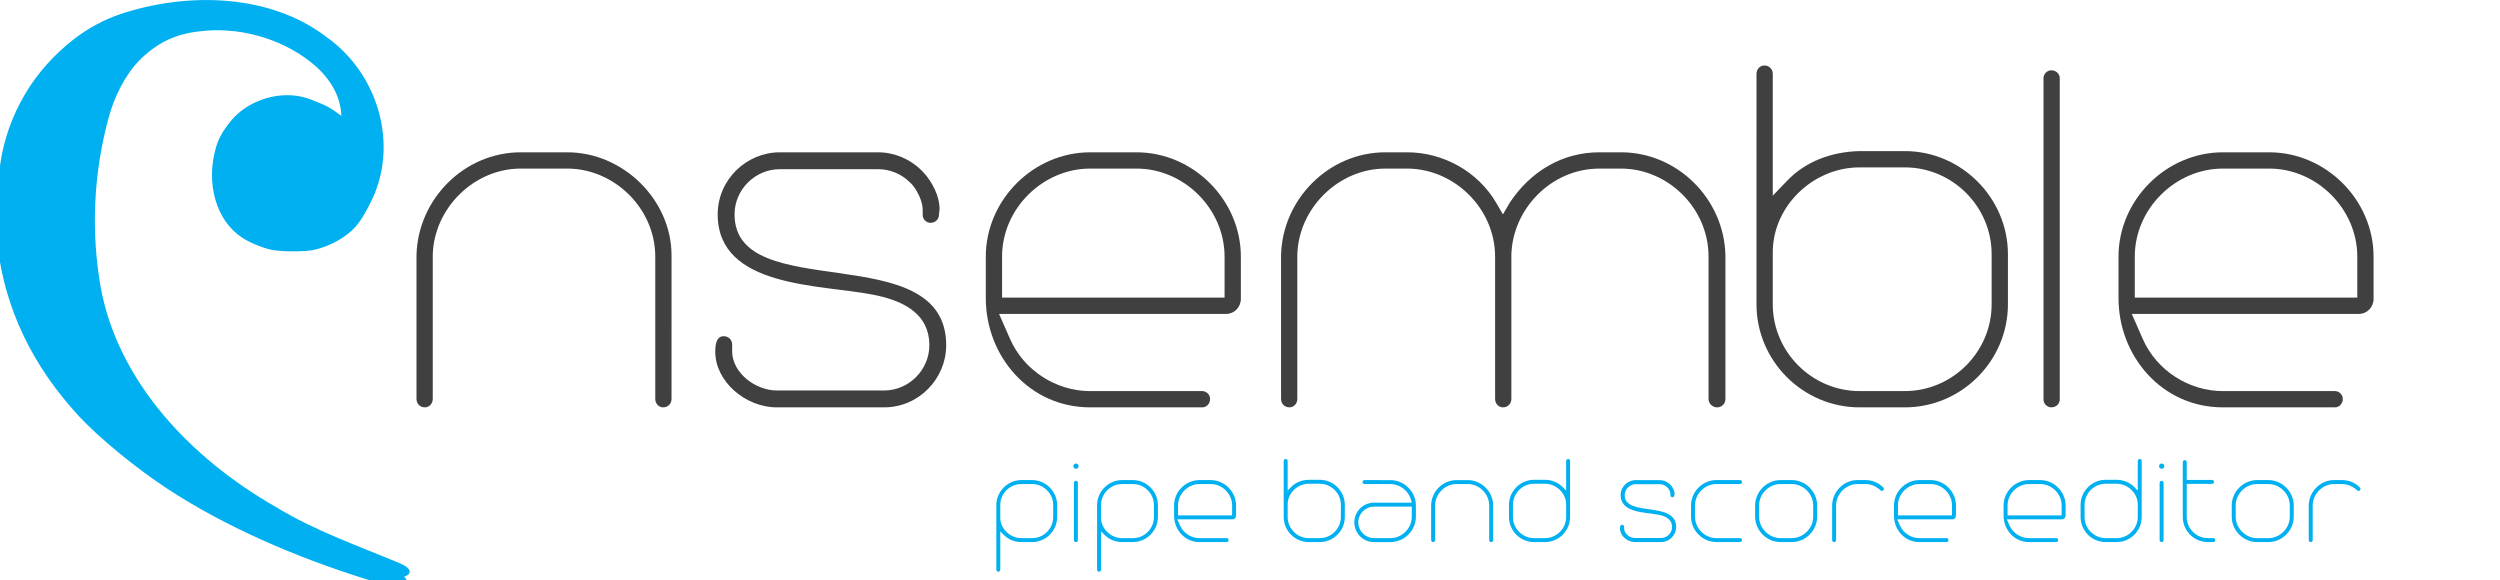
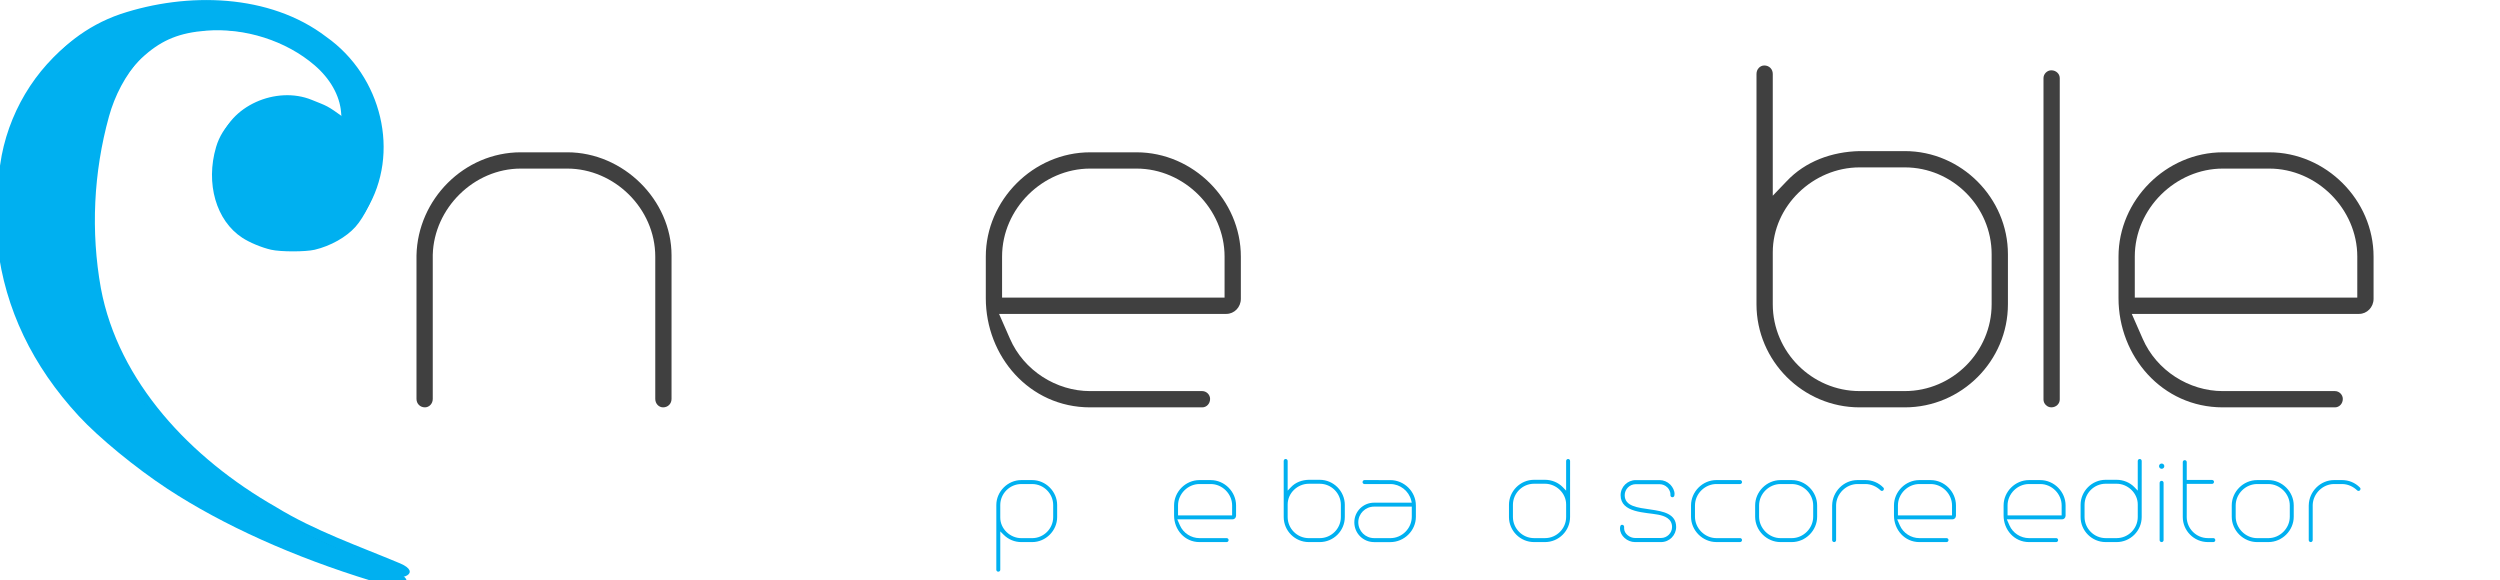
<svg xmlns="http://www.w3.org/2000/svg" xmlns:ns1="http://www.inkscape.org/namespaces/inkscape" xmlns:ns2="http://sodipodi.sourceforge.net/DTD/sodipodi-0.dtd" width="210.624mm" height="48.871mm" viewBox="0 0 210.624 48.871" version="1.1" id="svg8" ns1:version="0.92.3 (2405546, 2018-03-11)" ns2:docname="ensemble-logo-black-text.svg">
  <defs id="defs2" />
  <ns2:namedview id="base" pagecolor="#ffffff" bordercolor="#666666" borderopacity="1.0" ns1:pageopacity="0.0" ns1:pageshadow="2" ns1:zoom="0.7" ns1:cx="635.59285" ns1:cy="-180.78648" ns1:document-units="mm" ns1:current-layer="layer1" showgrid="false" ns1:window-width="1920" ns1:window-height="1017" ns1:window-x="-8" ns1:window-y="-8" ns1:window-maximized="1" />
  <g ns1:label="Layer 1" ns1:groupmode="layer" id="layer1" transform="translate(64.592,-123.774)">
    <path style="fill:#000000;stroke-width:0.265" d="" id="path25" ns1:connector-curvature="0" />
    <g id="layer1-0" transform="matrix(1.962,0,0,2.437,-63.167,126.903)">
      <g id="g2887" style="fill:#000000;fill-opacity:1" transform="translate(-230.955,-533.66)" />
      <g id="g2891" style="fill:#00b0f0;fill-opacity:1" transform="matrix(-1.348,0,0,1,328.235,-534.937)">
        <path id="path2893" style="fill:#00b0f0;fill-opacity:1" d="m 243.979,540.868 c 0.045,2.825 -1.215,5.57 -3.214,7.537 -2.489,2.488 -5.747,4.071 -9.067,5.128 -0.442,0.239 -1.108,-0.076 -0.412,-0.401 1.338,-0.609 2.728,-1.131 3.96,-1.951 2.722,-1.683 5.02,-4.334 5.577,-7.562 0.325,-1.965 0.234,-4.011 -0.258,-5.94 -0.361,-1.419 -1.345,-2.883 -2.901,-3.093 -1.413,-0.216 -2.915,0.273 -3.923,1.295 -0.265,0.269 -0.781,1.013 -0.696,1.867 0.602,-0.473 0.561,-0.42 1.055,-0.64 1.137,-0.507 2.644,0.214 2.928,1.466 0.302,1.15 0.069,2.614 -1.067,3.227 -1.185,0.645 -2.934,0.378 -3.596,-0.891 -1.095,-1.954 -0.493,-4.627 1.278,-5.983 1.803,-1.496 4.434,-1.555 6.558,-0.787 2.185,0.812 3.487,3.076 3.697,5.318 0.057,0.468 0.082,0.94 0.082,1.411 z" ns1:connector-curvature="0" />
      </g>
      <path style="stroke-width:1.429" d="m -214.382,867.325 c -58.142,-22.15 -101.798,-45.411 -142.034,-75.678 -65.484,-49.26 -104.499,-107.311 -119.606,-177.964 -3.042,-14.227 -3.358,-19.229 -3.343,-52.857 0.018,-40.229 1.322,-51.279 8.764,-74.286 14.047,-43.428 41.919,-76.102 76.667,-89.876 41.814,-16.575 86.916,-15.843 123.124,2 31.654,15.599 52.42,40.335 63.039,75.09 3.485,11.407 3.917,15.098 4.002,34.215 0.107,24.12 -1.599,32.853 -9.822,50.265 -6.352,13.45 -14.554,22.167 -26.299,27.949 -8.986,4.424 -10.208,4.643 -25.889,4.643 -14.836,0 -17.258,-0.375 -24.566,-3.801 -21.743,-10.193 -33.199,-30.876 -33.108,-59.771 0.087,-27.702 10.046,-46.398 30.105,-56.52 7.179,-3.623 9.834,-4.166 20.397,-4.175 10.761,-0.009 13.2,0.507 21.429,4.536 5.107,2.5 11.969,6.846 15.249,9.657 6.926,5.936 7.574,5.098 6.017,-7.783 -2.883,-23.85 -19.208,-44.028 -46.266,-57.186 -14.69,-7.144 -28.198,-10.271 -44.286,-10.254 -21.856,0.023 -36.232,5.105 -49.977,17.668 -28.116,25.696 -42.568,75.713 -42.658,147.629 -0.038,30.8 1.417,47.256 6.224,70.369 8.359,40.194 29.169,80.801 59.542,116.182 15.403,17.943 28.79,30.411 49.727,46.316 23.781,18.064 38.062,26.513 77.297,45.731 19.728,9.663 36.231,18.513 36.674,19.668 0.443,1.155 0.085,2.821 -0.797,3.703 -2.972,2.972 -11.656,1.367 -29.603,-5.47 z" id="path4573" ns1:connector-curvature="0" transform="matrix(0.059,0,0,0.041,27.529,-16.883)" />
      <path style="fill:#00b0f0;fill-opacity:1;stroke:none;stroke-width:0.714" d="m -197.705,874.127 c -2.161,-0.81 -6.982,-2.553 -10.714,-3.873 -56.724,-20.067 -108.433,-47.071 -148.571,-77.587 -23.019,-17.501 -49.997,-43.156 -64.544,-61.379 -33.798,-42.339 -53.65,-90.449 -59.095,-143.214 -1.957,-18.968 -0.53,-55.715 2.977,-76.667 7.021,-41.941 28.632,-79.746 58.161,-101.745 21.24,-15.824 54.325,-25.538 87.143,-25.586 25.389,-0.037 44.212,4.28 64.643,14.825 11.057,5.707 19.897,12.32 30.402,22.743 15.764,15.64 25.546,32.872 31.225,55 3.251,12.668 3.732,17.005 3.689,33.214 -0.035,13.128 -0.275,16.446 -1.65,22.857 -3.222,15.021 -9.611,30.478 -16.091,38.929 -6.72,8.763 -18.166,16.236 -29.717,19.401 -6.71,1.839 -24.841,1.83 -31.786,-0.016 -6.902,-1.834 -15.558,-6.009 -20.983,-10.12 -18.985,-14.386 -26.802,-45.788 -19.027,-76.437 4.534,-17.872 17.012,-31.39 34.295,-37.15 7.479,-2.493 17.274,-3.091 24.132,-1.473 7.591,1.79 19.126,7.609 26.269,13.251 7.27,5.742 7.061,5.889 6.254,-4.406 -1.09,-13.896 -7.957,-27.903 -19.171,-39.109 -20.78,-20.764 -50.851,-31.88 -79.128,-29.248 -19.023,1.77 -31.535,7.571 -44.43,20.598 -13.799,13.94 -23.882,33.539 -29.727,57.783 -12.642,52.441 -13.181,118.451 -1.345,164.783 11.335,44.371 34.865,85.042 69.996,120.988 17.948,18.365 34.155,31.704 57.151,47.04 17.874,11.92 33.558,20.288 70.714,37.727 18.25,8.566 21.226,10.226 22.898,12.779 3.585,5.472 -5.293,9.343 -13.97,6.091 z" id="path4585" ns1:connector-curvature="0" transform="matrix(0.059,0,0,0.041,27.529,-16.883)" />
    </g>
    <g aria-label="nsemble" style="font-style:normal;font-weight:normal;font-size:10.583px;line-height:1.25;font-family:sans-serif;letter-spacing:-0.008px;word-spacing:0px;fill:#000000;fill-opacity:1;stroke:none;stroke-width:0.265" id="text4589">
      <path d="m -8.015,145.343 v -0.051 c 0,-4.674 -4.064,-8.687 -8.788,-8.687 h -3.912 c -4.775,0 -8.687,3.962 -8.788,8.687 v 12.09 c 0,0.406 0.305,0.711 0.711,0.711 0.356,0 0.66,-0.305 0.66,-0.711 v -12.141 c 0.102,-3.912 3.454,-7.264 7.417,-7.264 h 3.912 c 3.962,0 7.417,3.353 7.417,7.417 v 11.989 c 0,0.406 0.305,0.711 0.66,0.711 0.406,0 0.711,-0.305 0.711,-0.711 z" style="font-style:normal;font-variant:normal;font-weight:normal;font-stretch:normal;font-size:50.8px;font-family:Trench;-inkscape-font-specification:Trench;letter-spacing:-1.815px;fill:#404040;fill-opacity:1;stroke-width:0.265" id="path4617" />
-       <path d="m 14.516,141.889 c 0,-0.203 0.051,-0.356 0.051,-0.508 0,-1.067 -0.61,-2.286 -1.372,-3.099 l -0.152,-0.152 c -0.965,-0.965 -2.286,-1.524 -3.658,-1.524 H 1.105 c -2.794,0 -5.232,2.286 -5.232,5.232 0,6.198 8.636,5.893 13.056,6.756 2.083,0.406 4.775,1.321 4.775,4.267 0,2.083 -1.727,3.81 -3.81,3.81 H 0.851 c -1.778,0 -3.759,-1.473 -3.759,-3.302 0,-0.152 0,-0.305 0,-0.559 0,-0.406 -0.305,-0.711 -0.711,-0.711 -0.66,0 -0.711,0.813 -0.711,1.321 0,2.489 2.54,4.674 5.182,4.674 H 9.893 c 2.946,0 5.232,-2.438 5.232,-5.232 0,-9.195 -17.831,-3.302 -17.831,-11.024 0,-2.083 1.727,-3.81 3.81,-3.81 h 8.28 c 1.016,0 1.981,0.406 2.692,1.118 l 0.203,0.203 c 0.457,0.559 0.864,1.422 0.864,2.083 0,0.102 0,0.254 0,0.457 0,0.356 0.305,0.66 0.66,0.66 0.406,0 0.711,-0.305 0.711,-0.66 z" style="font-style:normal;font-variant:normal;font-weight:normal;font-stretch:normal;font-size:50.8px;font-family:Trench;-inkscape-font-specification:Trench;letter-spacing:-1.815px;fill:#404040;fill-opacity:1;stroke-width:0.265" id="path4619" />
      <path d="m 19.578,150.22 h 19.152 c 0.66,0 1.219,-0.559 1.219,-1.27 v -3.556 c 0,-4.775 -4.013,-8.788 -8.788,-8.788 h -3.912 c -4.775,0 -8.788,4.013 -8.788,8.788 v 3.505 c 0,4.877 3.658,9.195 8.788,9.195 h 9.449 c 0.356,0 0.66,-0.305 0.66,-0.711 0,-0.356 -0.305,-0.66 -0.66,-0.66 h -9.449 c -2.845,0 -5.588,-1.727 -6.756,-4.42 z m 18.999,-1.372 h -18.745 v -3.454 c 0,-4.064 3.454,-7.417 7.417,-7.417 h 3.912 c 4.013,0 7.417,3.404 7.417,7.417 z" style="font-style:normal;font-variant:normal;font-weight:normal;font-stretch:normal;font-size:50.8px;font-family:Trench;-inkscape-font-specification:Trench;letter-spacing:-1.815px;fill:#404040;fill-opacity:1;stroke-width:0.265" id="path4621" />
-       <path d="m 80.775,145.343 v -0.051 c -0.102,-4.775 -4.064,-8.687 -8.788,-8.687 h -1.829 c -3.099,0 -5.791,1.575 -7.569,4.267 l -0.559,0.965 -0.559,-0.965 c -1.575,-2.692 -4.521,-4.267 -7.518,-4.267 h -1.829 c -4.775,0 -8.687,3.962 -8.788,8.687 v 12.09 c 0,0.406 0.305,0.711 0.711,0.711 0.356,0 0.66,-0.305 0.66,-0.711 v -12.141 c 0.102,-3.962 3.505,-7.264 7.417,-7.264 h 1.829 c 3.962,0 7.417,3.353 7.417,7.417 v 11.989 c 0,0.406 0.305,0.711 0.66,0.711 0.406,0 0.711,-0.305 0.711,-0.711 v -12.141 c 0.102,-3.861 3.353,-7.264 7.417,-7.264 h 1.829 c 3.912,0 7.366,3.302 7.366,7.417 v 11.989 c 0,0.406 0.356,0.711 0.711,0.711 0.406,0 0.711,-0.305 0.711,-0.711 z" style="font-style:normal;font-variant:normal;font-weight:normal;font-stretch:normal;font-size:50.8px;font-family:Trench;-inkscape-font-specification:Trench;letter-spacing:-1.815px;fill:#404040;fill-opacity:1;stroke-width:0.265" id="path4623" />
      <path d="m 83.391,149.407 c 0,4.775 3.912,8.687 8.687,8.687 h 3.81 c 4.775,0 8.687,-3.912 8.687,-8.687 v -4.216 c 0,-4.724 -3.912,-8.687 -8.687,-8.687 h -3.81 c -2.337,0.051 -4.572,0.864 -6.147,2.54 l -1.168,1.219 v -10.262 c 0,-0.406 -0.305,-0.711 -0.711,-0.711 -0.356,0 -0.66,0.305 -0.66,0.711 z m 1.372,-2.946 v -1.422 c 0,-3.912 3.404,-7.163 7.315,-7.163 h 3.81 c 4.013,0 7.315,3.302 7.315,7.315 v 4.216 c 0,4.013 -3.302,7.315 -7.315,7.315 h -3.81 c -4.013,0 -7.315,-3.302 -7.315,-7.315 z" style="font-style:normal;font-variant:normal;font-weight:normal;font-stretch:normal;font-size:50.8px;font-family:Trench;-inkscape-font-specification:Trench;letter-spacing:-1.815px;fill:#404040;fill-opacity:1;stroke-width:0.265" id="path4625" />
      <path d="m 107.571,157.433 c 0,0.356 0.305,0.66 0.66,0.66 0.406,0 0.711,-0.305 0.711,-0.66 v -27.076 c 0,-0.356 -0.305,-0.66 -0.711,-0.66 -0.356,0 -0.66,0.305 -0.66,0.66 z" style="font-style:normal;font-variant:normal;font-weight:normal;font-stretch:normal;font-size:50.8px;font-family:Trench;-inkscape-font-specification:Trench;letter-spacing:-1.815px;fill:#404040;fill-opacity:1;stroke-width:0.265" id="path4627" />
      <path d="m 115.009,150.22 h 19.152 c 0.66,0 1.219,-0.559 1.219,-1.27 v -3.556 c 0,-4.775 -4.013,-8.788 -8.788,-8.788 h -3.912 c -4.775,0 -8.788,4.013 -8.788,8.788 v 3.505 c 0,4.877 3.658,9.195 8.788,9.195 h 9.449 c 0.356,0 0.66,-0.305 0.66,-0.711 0,-0.356 -0.305,-0.66 -0.66,-0.66 h -9.449 c -2.845,0 -5.588,-1.727 -6.756,-4.42 z m 18.999,-1.372 h -18.745 v -3.454 c 0,-4.064 3.454,-7.417 7.417,-7.417 h 3.912 c 4.013,0 7.417,3.404 7.417,7.417 z" style="font-style:normal;font-variant:normal;font-weight:normal;font-stretch:normal;font-size:50.8px;font-family:Trench;-inkscape-font-specification:Trench;letter-spacing:-1.815px;fill:#404040;fill-opacity:1;stroke-width:0.265" id="path4629" />
    </g>
    <g aria-label="pipe band score editor" style="font-style:normal;font-weight:normal;font-size:10.583px;line-height:1.25;font-family:sans-serif;letter-spacing:0px;word-spacing:0px;fill:#000000;fill-opacity:1;stroke:none;stroke-width:0.265" id="text4589-2">
      <path d="m 19.347,171.778 c 0,0.086 0.074,0.161 0.161,0.161 0.099,0 0.173,-0.074 0.173,-0.161 v -3.235 l 0.284,0.284 c 0.395,0.395 0.926,0.617 1.482,0.617 h 0.926 c 1.136,0 2.099,-0.963 2.099,-2.099 v -1.025 c 0,-1.136 -0.963,-2.099 -2.099,-2.099 h -0.926 c -1.136,0 -2.099,0.963 -2.099,2.099 z m 0.333,-4.741 v -0.716 c 0,-0.963 0.803,-1.766 1.766,-1.766 h 0.926 c 0.963,0 1.766,0.803 1.766,1.766 v 1.025 c 0,0.963 -0.803,1.766 -1.766,1.766 h -0.926 c -0.926,0 -1.766,-0.778 -1.766,-1.729 z" style="font-style:normal;font-variant:normal;font-weight:normal;font-stretch:normal;font-size:12.347px;font-family:Trench;-inkscape-font-specification:Trench;fill:#00b0f0;fill-opacity:1;stroke-width:0.265" id="path4632" />
-       <path d="m 25.884,169.284 c 0,0.086 0.074,0.161 0.173,0.161 0.086,0 0.161,-0.074 0.161,-0.161 v -4.828 c 0,-0.099 -0.074,-0.173 -0.161,-0.173 -0.099,0 -0.173,0.074 -0.173,0.173 z m 0.173,-6.458 c -0.123,0 -0.222,0.099 -0.222,0.222 0,0.123 0.099,0.222 0.222,0.222 0.123,0 0.222,-0.099 0.222,-0.222 0,-0.123 -0.099,-0.222 -0.222,-0.222 z" style="font-style:normal;font-variant:normal;font-weight:normal;font-stretch:normal;font-size:12.347px;font-family:Trench;-inkscape-font-specification:Trench;fill:#00b0f0;fill-opacity:1;stroke-width:0.265" id="path4634" />
-       <path d="m 27.836,171.778 c 0,0.086 0.074,0.161 0.161,0.161 0.099,0 0.173,-0.074 0.173,-0.161 v -3.235 l 0.284,0.284 c 0.395,0.395 0.926,0.617 1.482,0.617 h 0.926 c 1.136,0 2.099,-0.963 2.099,-2.099 v -1.025 c 0,-1.136 -0.963,-2.099 -2.099,-2.099 h -0.926 c -1.136,0 -2.099,0.963 -2.099,2.099 z m 0.333,-4.741 v -0.716 c 0,-0.963 0.803,-1.766 1.766,-1.766 h 0.926 c 0.963,0 1.766,0.803 1.766,1.766 v 1.025 c 0,0.963 -0.803,1.766 -1.766,1.766 h -0.926 c -0.926,0 -1.766,-0.778 -1.766,-1.729 z" style="font-style:normal;font-variant:normal;font-weight:normal;font-stretch:normal;font-size:12.347px;font-family:Trench;-inkscape-font-specification:Trench;fill:#00b0f0;fill-opacity:1;stroke-width:0.265" id="path4636" />
      <path d="m 34.595,167.53 h 4.655 c 0.161,0 0.296,-0.136 0.296,-0.309 v -0.864 c 0,-1.161 -0.975,-2.136 -2.136,-2.136 h -0.951 c -1.161,0 -2.136,0.975 -2.136,2.136 v 0.852 c 0,1.185 0.889,2.235 2.136,2.235 h 2.297 c 0.086,0 0.161,-0.074 0.161,-0.173 0,-0.086 -0.074,-0.161 -0.161,-0.161 h -2.297 c -0.691,0 -1.358,-0.42 -1.642,-1.074 z m 4.618,-0.333 h -4.556 v -0.84 c 0,-0.988 0.84,-1.803 1.803,-1.803 h 0.951 c 0.975,0 1.803,0.827 1.803,1.803 z" style="font-style:normal;font-variant:normal;font-weight:normal;font-stretch:normal;font-size:12.347px;font-family:Trench;-inkscape-font-specification:Trench;fill:#00b0f0;fill-opacity:1;stroke-width:0.265" id="path4638" />
      <path d="m 43.56,167.333 c 0,1.161 0.951,2.111 2.111,2.111 h 0.926 c 1.161,0 2.111,-0.951 2.111,-2.111 v -1.025 c 0,-1.148 -0.951,-2.111 -2.111,-2.111 h -0.926 c -0.568,0.012 -1.111,0.21 -1.494,0.617 l -0.284,0.296 V 162.616 c 0,-0.099 -0.074,-0.173 -0.173,-0.173 -0.086,0 -0.161,0.074 -0.161,0.173 z m 0.333,-0.716 v -0.346 c 0,-0.951 0.827,-1.741 1.778,-1.741 h 0.926 c 0.975,0 1.778,0.803 1.778,1.778 v 1.025 c 0,0.975 -0.803,1.778 -1.778,1.778 h -0.926 c -0.975,0 -1.778,-0.803 -1.778,-1.778 z" style="font-style:normal;font-variant:normal;font-weight:normal;font-stretch:normal;font-size:12.347px;font-family:Trench;-inkscape-font-specification:Trench;fill:#00b0f0;fill-opacity:1;stroke-width:0.265" id="path4640" />
      <path d="m 50.523,164.221 h -0.161 c -0.086,0 -0.161,0.074 -0.161,0.173 0,0.086 0.074,0.161 0.161,0.161 h 2.185 c 0.815,0 1.556,0.58 1.753,1.371 l 0.049,0.198 h -3.173 c -0.926,0 -1.667,0.741 -1.667,1.655 0,0.926 0.741,1.667 1.667,1.667 h 1.371 c 1.148,0 2.148,-0.951 2.148,-2.136 v -0.951 c 0,-1.185 -1,-2.136 -2.148,-2.136 z m 1.395,4.889 h -0.741 c -0.741,0 -1.334,-0.593 -1.334,-1.333 0,-0.728 0.593,-1.321 1.334,-1.321 h 3.173 v 0.852 c 0,0.963 -0.803,1.803 -1.803,1.803 z" style="font-style:normal;font-variant:normal;font-weight:normal;font-stretch:normal;font-size:12.347px;font-family:Trench;-inkscape-font-specification:Trench;fill:#00b0f0;fill-opacity:1;stroke-width:0.265" id="path4642" />
-       <path d="m 61.202,166.345 v -0.012 c 0,-1.136 -0.988,-2.111 -2.136,-2.111 h -0.951 c -1.161,0 -2.111,0.963 -2.136,2.111 v 2.939 c 0,0.099 0.074,0.173 0.173,0.173 0.086,0 0.161,-0.074 0.161,-0.173 v -2.951 c 0.025,-0.951 0.84,-1.766 1.803,-1.766 h 0.951 c 0.963,0 1.803,0.815 1.803,1.803 v 2.914 c 0,0.099 0.074,0.173 0.161,0.173 0.099,0 0.173,-0.074 0.173,-0.173 z" style="font-style:normal;font-variant:normal;font-weight:normal;font-stretch:normal;font-size:12.347px;font-family:Trench;-inkscape-font-specification:Trench;fill:#00b0f0;fill-opacity:1;stroke-width:0.265" id="path4644" />
      <path d="m 67.687,162.616 c 0,-0.099 -0.074,-0.173 -0.161,-0.173 -0.099,0 -0.173,0.074 -0.173,0.173 v 2.494 l -0.284,-0.296 c -0.383,-0.395 -0.938,-0.617 -1.494,-0.617 h -0.926 c -1.161,0 -2.111,0.963 -2.111,2.111 v 1.025 c 0,1.161 0.951,2.111 2.111,2.111 h 0.926 c 1.161,0 2.111,-0.951 2.111,-2.111 z m -0.333,4 v 0.716 c 0,0.975 -0.803,1.778 -1.778,1.778 h -0.926 c -0.975,0 -1.778,-0.803 -1.778,-1.778 v -1.025 c 0,-0.975 0.803,-1.778 1.778,-1.778 h 0.926 c 0.938,0 1.778,0.79 1.778,1.741 z" style="font-style:normal;font-variant:normal;font-weight:normal;font-stretch:normal;font-size:12.347px;font-family:Trench;-inkscape-font-specification:Trench;fill:#00b0f0;fill-opacity:1;stroke-width:0.265" id="path4646" />
      <path d="m 76.476,165.505 c 0,-0.049 0.012,-0.086 0.012,-0.123 0,-0.259 -0.148,-0.556 -0.333,-0.753 l -0.037,-0.037 c -0.235,-0.235 -0.556,-0.37 -0.889,-0.37 h -2.013 c -0.679,0 -1.272,0.556 -1.272,1.272 0,1.506 2.099,1.432 3.173,1.642 0.506,0.099 1.161,0.321 1.161,1.037 0,0.506 -0.42,0.926 -0.926,0.926 h -2.198 c -0.432,0 -0.914,-0.358 -0.914,-0.803 0,-0.037 0,-0.074 0,-0.136 0,-0.099 -0.074,-0.173 -0.173,-0.173 -0.161,0 -0.173,0.198 -0.173,0.321 0,0.605 0.617,1.136 1.259,1.136 h 2.198 c 0.716,0 1.272,-0.593 1.272,-1.272 0,-2.235 -4.334,-0.803 -4.334,-2.679 0,-0.506 0.42,-0.926 0.926,-0.926 h 2.013 c 0.247,0 0.482,0.099 0.654,0.272 l 0.049,0.049 c 0.111,0.136 0.21,0.346 0.21,0.506 0,0.025 0,0.062 0,0.111 0,0.086 0.074,0.161 0.161,0.161 0.099,0 0.173,-0.074 0.173,-0.161 z" style="font-style:normal;font-variant:normal;font-weight:normal;font-stretch:normal;font-size:12.347px;font-family:Trench;-inkscape-font-specification:Trench;fill:#00b0f0;fill-opacity:1;stroke-width:0.265" id="path4648" />
      <path d="m 81.852,169.111 h -1.84 c -0.975,0 -1.803,-0.827 -1.803,-1.803 v -0.951 c 0,-1 0.852,-1.803 1.803,-1.803 h 2 c 0.086,0 0.161,-0.074 0.161,-0.161 0,-0.099 -0.074,-0.173 -0.161,-0.173 h -2 c -1.161,0 -2.136,0.975 -2.136,2.136 v 0.951 c 0,1.161 0.975,2.136 2.136,2.136 h 2 c 0.086,0 0.161,-0.074 0.161,-0.173 0,-0.086 -0.074,-0.161 -0.161,-0.161 z" style="font-style:normal;font-variant:normal;font-weight:normal;font-stretch:normal;font-size:12.347px;font-family:Trench;-inkscape-font-specification:Trench;fill:#00b0f0;fill-opacity:1;stroke-width:0.265" id="path4650" />
      <path d="m 85.414,164.221 c -1.161,0 -2.136,0.975 -2.136,2.136 v 0.951 c 0,1.161 0.975,2.136 2.136,2.136 h 0.951 c 1.161,0 2.136,-0.975 2.136,-2.136 v -0.951 c 0,-1.161 -0.975,-2.136 -2.136,-2.136 z m 0.951,0.333 c 0.963,0 1.803,0.815 1.803,1.803 v 0.951 c 0,0.975 -0.827,1.803 -1.803,1.803 h -0.951 c -0.975,0 -1.803,-0.84 -1.803,-1.803 v -0.951 c 0,-1 0.852,-1.803 1.803,-1.803 z" style="font-style:normal;font-variant:normal;font-weight:normal;font-stretch:normal;font-size:12.347px;font-family:Trench;-inkscape-font-specification:Trench;fill:#00b0f0;fill-opacity:1;stroke-width:0.265" id="path4652" />
      <path d="m 89.765,166.345 v 2.926 c 0,0.099 0.074,0.173 0.173,0.173 0.086,0 0.161,-0.074 0.161,-0.173 v -2.951 c 0.025,-0.963 0.852,-1.766 1.803,-1.766 h 0.667 c 0.469,0 0.926,0.198 1.272,0.531 0.037,0.037 0.074,0.049 0.123,0.049 0.086,0 0.161,-0.074 0.161,-0.173 0,-0.037 -0.012,-0.086 -0.049,-0.111 -0.395,-0.407 -0.938,-0.63 -1.506,-0.63 h -0.667 c -1.161,0 -2.111,0.963 -2.136,2.111 z" style="font-style:normal;font-variant:normal;font-weight:normal;font-stretch:normal;font-size:12.347px;font-family:Trench;-inkscape-font-specification:Trench;fill:#00b0f0;fill-opacity:1;stroke-width:0.265" id="path4654" />
      <path d="m 95.246,167.53 h 4.655 c 0.161,0 0.296,-0.136 0.296,-0.309 v -0.864 c 0,-1.161 -0.975,-2.136 -2.136,-2.136 h -0.951 c -1.161,0 -2.136,0.975 -2.136,2.136 v 0.852 c 0,1.185 0.889,2.235 2.136,2.235 h 2.297 c 0.086,0 0.161,-0.074 0.161,-0.173 0,-0.086 -0.074,-0.161 -0.161,-0.161 h -2.297 c -0.691,0 -1.358,-0.42 -1.642,-1.074 z m 4.618,-0.333 h -4.556 v -0.84 c 0,-0.988 0.84,-1.803 1.803,-1.803 h 0.951 c 0.975,0 1.803,0.827 1.803,1.803 z" style="font-style:normal;font-variant:normal;font-weight:normal;font-stretch:normal;font-size:12.347px;font-family:Trench;-inkscape-font-specification:Trench;fill:#00b0f0;fill-opacity:1;stroke-width:0.265" id="path4656" />
      <path d="m 104.482,167.53 h 4.655 c 0.161,0 0.296,-0.136 0.296,-0.309 v -0.864 c 0,-1.161 -0.975,-2.136 -2.136,-2.136 h -0.951 c -1.161,0 -2.136,0.975 -2.136,2.136 v 0.852 c 0,1.185 0.889,2.235 2.136,2.235 h 2.297 c 0.086,0 0.161,-0.074 0.161,-0.173 0,-0.086 -0.074,-0.161 -0.161,-0.161 h -2.297 c -0.691,0 -1.358,-0.42 -1.642,-1.074 z M 109.1,167.197 h -4.556 v -0.84 c 0,-0.988 0.84,-1.803 1.803,-1.803 h 0.951 c 0.975,0 1.803,0.827 1.803,1.803 z" style="font-style:normal;font-variant:normal;font-weight:normal;font-stretch:normal;font-size:12.347px;font-family:Trench;-inkscape-font-specification:Trench;fill:#00b0f0;fill-opacity:1;stroke-width:0.265" id="path4658" />
      <path d="m 115.846,162.616 c 0,-0.099 -0.074,-0.173 -0.161,-0.173 -0.099,0 -0.173,0.074 -0.173,0.173 v 2.494 l -0.284,-0.296 c -0.383,-0.395 -0.938,-0.617 -1.494,-0.617 h -0.926 c -1.161,0 -2.111,0.963 -2.111,2.111 v 1.025 c 0,1.161 0.951,2.111 2.111,2.111 h 0.926 c 1.161,0 2.111,-0.951 2.111,-2.111 z m -0.333,4 v 0.716 c 0,0.975 -0.803,1.778 -1.778,1.778 h -0.926 c -0.975,0 -1.778,-0.803 -1.778,-1.778 v -1.025 c 0,-0.975 0.803,-1.778 1.778,-1.778 h 0.926 c 0.938,0 1.778,0.79 1.778,1.741 z" style="font-style:normal;font-variant:normal;font-weight:normal;font-stretch:normal;font-size:12.347px;font-family:Trench;-inkscape-font-specification:Trench;fill:#00b0f0;fill-opacity:1;stroke-width:0.265" id="path4660" />
      <path d="m 117.355,169.284 c 0,0.086 0.074,0.161 0.173,0.161 0.086,0 0.161,-0.074 0.161,-0.161 v -4.828 c 0,-0.099 -0.074,-0.173 -0.161,-0.173 -0.099,0 -0.173,0.074 -0.173,0.173 z m 0.173,-6.458 c -0.123,0 -0.222,0.099 -0.222,0.222 0,0.123 0.099,0.222 0.222,0.222 0.123,0 0.222,-0.099 0.222,-0.222 0,-0.123 -0.099,-0.222 -0.222,-0.222 z" style="font-style:normal;font-variant:normal;font-weight:normal;font-stretch:normal;font-size:12.347px;font-family:Trench;-inkscape-font-specification:Trench;fill:#00b0f0;fill-opacity:1;stroke-width:0.265" id="path4662" />
      <path d="m 119.64,166.715 v -2.173 h 2.124 c 0.099,0 0.173,-0.074 0.173,-0.173 0,-0.086 -0.074,-0.161 -0.173,-0.161 h -2.124 v -1.506 c 0,-0.086 -0.074,-0.161 -0.173,-0.161 -0.086,0 -0.161,0.074 -0.161,0.161 v 4.63 c 0,1.161 0.951,2.111 2.111,2.111 h 0.469 c 0.086,0 0.161,-0.074 0.161,-0.161 0,-0.099 -0.074,-0.173 -0.161,-0.173 h -0.469 c -0.975,0 -1.778,-0.803 -1.778,-1.778 z" style="font-style:normal;font-variant:normal;font-weight:normal;font-stretch:normal;font-size:12.347px;font-family:Trench;-inkscape-font-specification:Trench;fill:#00b0f0;fill-opacity:1;stroke-width:0.265" id="path4664" />
      <path d="m 125.567,164.221 c -1.161,0 -2.136,0.975 -2.136,2.136 v 0.951 c 0,1.161 0.975,2.136 2.136,2.136 h 0.951 c 1.161,0 2.136,-0.975 2.136,-2.136 v -0.951 c 0,-1.161 -0.975,-2.136 -2.136,-2.136 z m 0.951,0.333 c 0.963,0 1.803,0.815 1.803,1.803 v 0.951 c 0,0.975 -0.827,1.803 -1.803,1.803 h -0.951 c -0.975,0 -1.803,-0.84 -1.803,-1.803 v -0.951 c 0,-1 0.852,-1.803 1.803,-1.803 z" style="font-style:normal;font-variant:normal;font-weight:normal;font-stretch:normal;font-size:12.347px;font-family:Trench;-inkscape-font-specification:Trench;fill:#00b0f0;fill-opacity:1;stroke-width:0.265" id="path4666" />
      <path d="m 129.918,166.345 v 2.926 c 0,0.099 0.074,0.173 0.173,0.173 0.086,0 0.161,-0.074 0.161,-0.173 v -2.951 c 0.025,-0.963 0.852,-1.766 1.803,-1.766 h 0.667 c 0.469,0 0.926,0.198 1.272,0.531 0.037,0.037 0.074,0.049 0.123,0.049 0.086,0 0.161,-0.074 0.161,-0.173 0,-0.037 -0.012,-0.086 -0.049,-0.111 -0.395,-0.407 -0.938,-0.63 -1.506,-0.63 h -0.667 c -1.161,0 -2.111,0.963 -2.136,2.111 z" style="font-style:normal;font-variant:normal;font-weight:normal;font-stretch:normal;font-size:12.347px;font-family:Trench;-inkscape-font-specification:Trench;fill:#00b0f0;fill-opacity:1;stroke-width:0.265" id="path4668" />
    </g>
    <flowRoot xml:space="preserve" id="flowRoot4609" style="font-style:normal;font-weight:normal;font-size:40px;line-height:1.25;font-family:sans-serif;letter-spacing:0px;word-spacing:0px;fill:#000000;fill-opacity:1;stroke:none" transform="scale(0.265)">
      <flowRegion id="flowRegion4611">
        <rect id="rect4613" width="311.127" height="87.883" x="28.284" y="666.941" />
      </flowRegion>
      <flowPara id="flowPara4615" />
    </flowRoot>
  </g>
</svg>